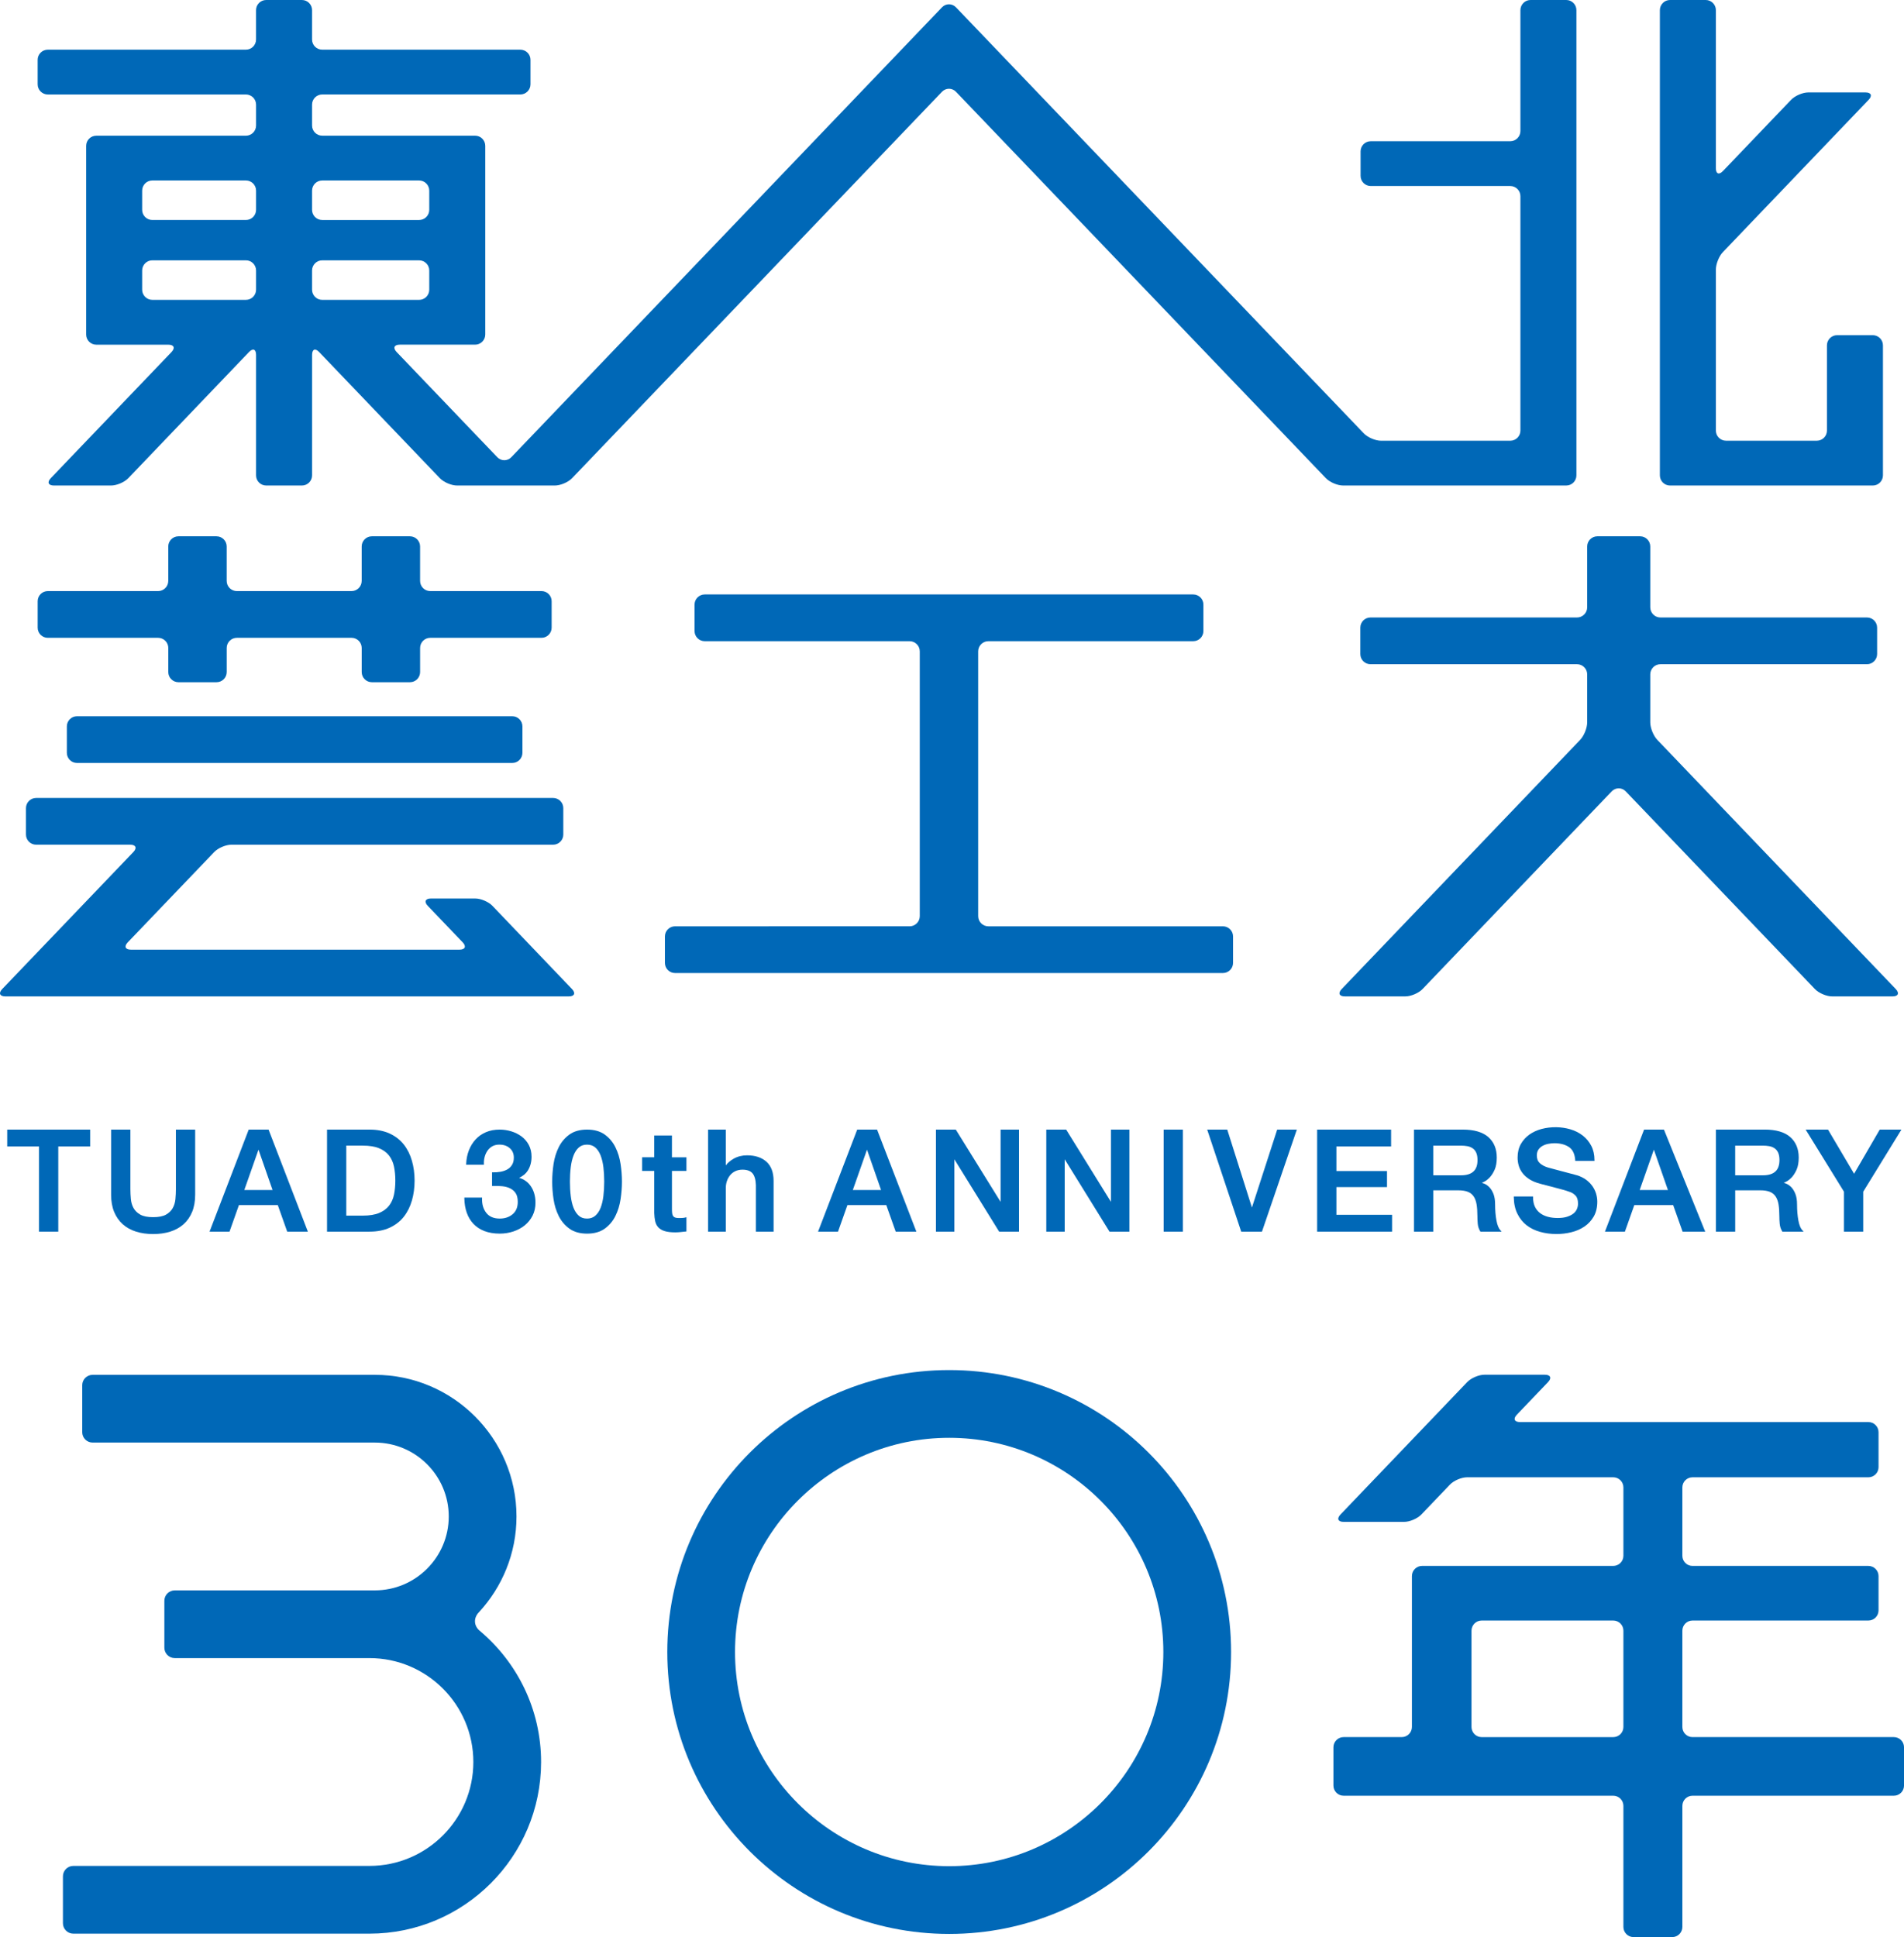
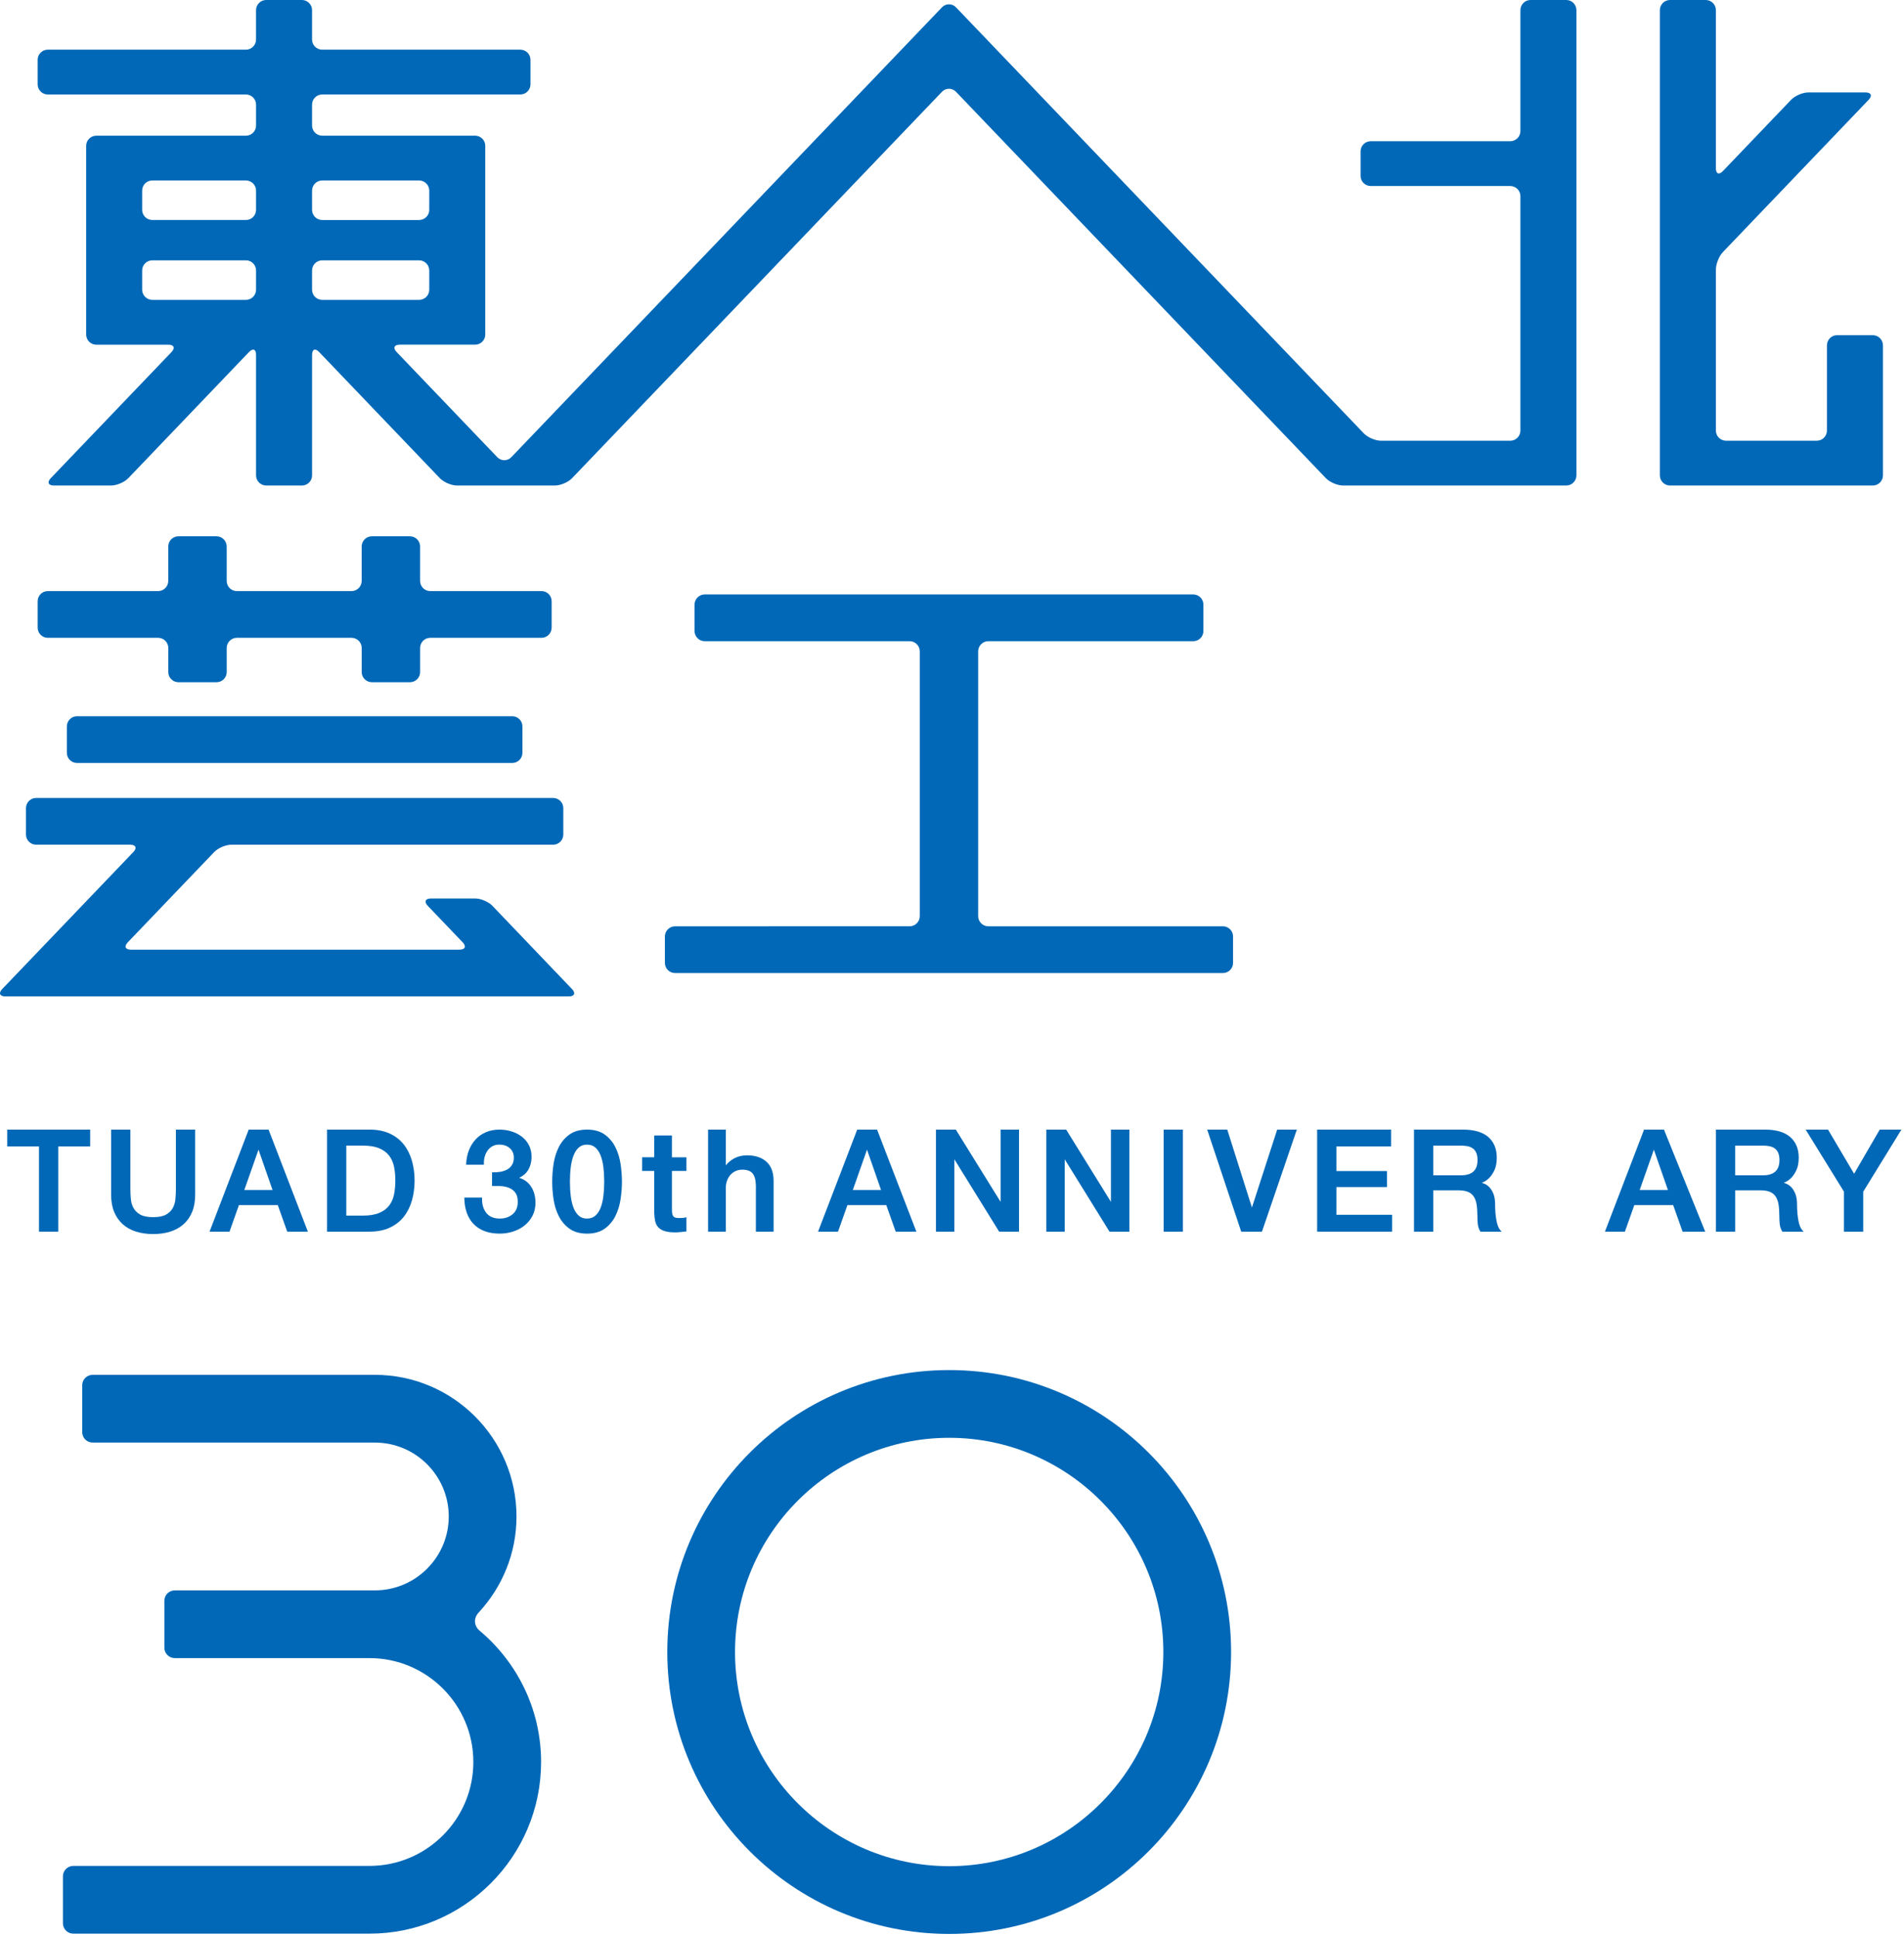
<svg xmlns="http://www.w3.org/2000/svg" version="1.1" id="レイヤー_1" x="0px" y="0px" viewBox="0 0 191.273 194.573" style="enable-background:new 0 0 191.273 194.573;" xml:space="preserve">
  <style type="text/css">
	.st0{fill:#0068B7;}
</style>
  <g>
    <g>
      <g>
        <polygon class="st0" points="0.726,115.157 3.919,115.157 3.919,123.714 5.854,123.714      5.854,115.157 9.059,115.157 9.059,113.463 0.726,113.463    " />
        <path class="st0" d="M17.672,119.422c0,0.332-0.016,0.676-0.049,1.022     c-0.032,0.337-0.123,0.641-0.272,0.906c-0.15,0.267-0.37,0.48-0.673,0.653     c-0.303,0.17-0.738,0.256-1.293,0.256c-0.558,0-0.993-0.086-1.293-0.256     c-0.302-0.171-0.528-0.391-0.673-0.653c-0.148-0.264-0.24-0.568-0.273-0.906     c-0.032-0.334-0.048-0.678-0.048-1.022v-5.959h-1.936v6.538     c0,0.655,0.102,1.236,0.303,1.727c0.202,0.489,0.492,0.906,0.862,1.238     c0.371,0.333,0.822,0.584,1.338,0.744c0.515,0.163,1.094,0.245,1.72,0.245     c0.625,0,1.204-0.082,1.719-0.245c0.516-0.16,0.965-0.411,1.337-0.744     c0.373-0.333,0.663-0.75,0.862-1.238c0.201-0.488,0.303-1.069,0.303-1.727     v-6.538h-1.935V119.422z" />
        <path class="st0" d="M26.98,113.462h-1.995l-3.89,10.137l-0.044,0.116h2.005     l0.946-2.669h3.904l0.947,2.669h2.075l-3.927-10.198L26.98,113.462z      M27.381,119.535h-2.839l1.426-4.056L27.381,119.535z" />
        <path class="st0" d="M40.572,114.971c-0.363-0.465-0.839-0.838-1.414-1.106     c-0.574-0.267-1.26-0.403-2.041-0.403h-4.264v10.251h4.264     c0.782,0,1.469-0.135,2.041-0.402c0.574-0.267,1.05-0.64,1.414-1.105     c0.361-0.461,0.635-1.01,0.812-1.632c0.176-0.615,0.265-1.283,0.265-1.985     c0-0.702-0.089-1.369-0.265-1.986C41.207,115.981,40.933,115.432,40.572,114.971z      M39.715,118.588c0,0.501-0.045,0.973-0.133,1.401     c-0.086,0.423-0.252,0.797-0.493,1.11c-0.239,0.311-0.574,0.558-0.997,0.736     c-0.426,0.179-0.983,0.269-1.654,0.269h-1.651v-7.032h1.651     c0.673,0,1.23,0.09,1.655,0.269c0.421,0.175,0.756,0.423,0.996,0.735     c0.24,0.312,0.406,0.685,0.493,1.11     C39.67,117.616,39.715,118.087,39.715,118.588z" />
        <path class="st0" d="M52.15,118.304c0.395-0.177,0.697-0.435,0.897-0.766     c0.234-0.385,0.352-0.838,0.352-1.35c0-0.444-0.094-0.845-0.279-1.191     c-0.184-0.343-0.432-0.631-0.738-0.855c-0.303-0.222-0.649-0.392-1.028-0.507     c-0.379-0.114-0.769-0.173-1.161-0.173c-0.508,0-0.97,0.088-1.375,0.26     c-0.407,0.174-0.757,0.419-1.039,0.727c-0.283,0.306-0.509,0.674-0.673,1.093     c-0.163,0.415-0.255,0.873-0.274,1.36l-0.003,0.088h1.786l-0.003-0.088     c-0.009-0.244,0.018-0.484,0.081-0.714c0.064-0.23,0.162-0.44,0.292-0.623     c0.13-0.183,0.294-0.329,0.486-0.434c0.196-0.106,0.43-0.16,0.695-0.16     c0.428,0,0.781,0.121,1.05,0.361c0.271,0.239,0.403,0.551,0.403,0.952     c0,0.284-0.06,0.525-0.18,0.718c-0.117,0.193-0.275,0.348-0.469,0.458     c-0.199,0.113-0.427,0.192-0.679,0.237c-0.26,0.046-0.519,0.064-0.773,0.056     l-0.088-0.003v1.375l0.087-0.002c0.323-0.01,0.629,0,0.93,0.028     c0.296,0.027,0.563,0.098,0.795,0.212c0.229,0.109,0.418,0.273,0.561,0.485     c0.14,0.211,0.211,0.504,0.211,0.872c0,0.543-0.168,0.948-0.514,1.241     c-0.343,0.292-0.779,0.439-1.293,0.439c-0.601,0-1.056-0.191-1.352-0.568     c-0.302-0.383-0.445-0.87-0.427-1.449l0.003-0.088h-1.783l0.001,0.086     c0.008,0.521,0.091,1.006,0.244,1.44c0.154,0.432,0.381,0.808,0.676,1.116     c0.292,0.309,0.663,0.551,1.103,0.721c0.441,0.168,0.957,0.253,1.535,0.253     c0.474,0,0.934-0.073,1.368-0.217c0.433-0.145,0.817-0.351,1.142-0.615     c0.327-0.265,0.591-0.593,0.785-0.974c0.193-0.38,0.291-0.818,0.291-1.303     c0-0.655-0.164-1.22-0.488-1.68C53.021,118.722,52.633,118.446,52.15,118.304z" />
        <path class="st0" d="M61.826,115.24c-0.252-0.513-0.612-0.942-1.07-1.275     c-0.46-0.333-1.059-0.502-1.78-0.502c-0.722,0-1.321,0.169-1.78,0.502     c-0.456,0.331-0.816,0.76-1.071,1.275c-0.252,0.508-0.426,1.076-0.517,1.684     c-0.089,0.604-0.135,1.198-0.135,1.764c0,0.566,0.045,1.159,0.135,1.763     c0.091,0.61,0.264,1.176,0.517,1.683c0.255,0.515,0.615,0.944,1.071,1.275     c0.461,0.334,1.06,0.504,1.78,0.504c0.719,0,1.318-0.169,1.78-0.504     c0.458-0.333,0.818-0.762,1.07-1.274c0.253-0.51,0.427-1.076,0.517-1.683     c0.09-0.602,0.136-1.195,0.136-1.764c0-0.57-0.046-1.163-0.136-1.764     C62.253,116.318,62.08,115.751,61.826,115.24z M60.699,118.688     c0,0.513-0.028,1.003-0.084,1.457c-0.055,0.449-0.15,0.849-0.284,1.187     c-0.131,0.328-0.311,0.592-0.534,0.785c-0.219,0.188-0.495,0.284-0.82,0.284     c-0.34,0-0.61-0.092-0.827-0.283c-0.22-0.194-0.398-0.459-0.528-0.786     c-0.133-0.335-0.229-0.735-0.283-1.187c-0.057-0.462-0.085-0.952-0.085-1.457     c0-0.507,0.028-0.995,0.085-1.452c0.054-0.445,0.15-0.844,0.284-1.186     c0.131-0.334,0.308-0.602,0.528-0.794c0.216-0.19,0.487-0.282,0.827-0.282     c0.325,0,0.601,0.095,0.82,0.283c0.222,0.191,0.402,0.458,0.534,0.793     c0.134,0.345,0.23,0.745,0.285,1.187     C60.671,117.686,60.699,118.174,60.699,118.688z" />
        <path class="st0" d="M67.504,114.056h-1.78v2.188h-1.215v1.371h1.215v4.223     c0.01,0.306,0.042,0.582,0.094,0.82c0.054,0.25,0.161,0.461,0.317,0.626     c0.155,0.167,0.371,0.293,0.645,0.377c0.268,0.082,0.621,0.124,1.049,0.124     c0.174,0,0.353-0.009,0.531-0.029l0.117-0.013     c0.132-0.014,0.267-0.029,0.405-0.043l0.076-0.007v-1.428l-0.106,0.027     c-0.108,0.027-0.213,0.042-0.322,0.047c-0.112,0.005-0.223,0.007-0.335,0.007     c-0.166,0-0.297-0.019-0.391-0.056c-0.089-0.038-0.152-0.089-0.194-0.158     c-0.046-0.073-0.075-0.166-0.087-0.276c-0.014-0.115-0.02-0.254-0.02-0.428     v-3.811h1.455v-1.371h-1.455V114.056z" />
        <path class="st0" d="M75.044,116.047c-0.493,0-0.946,0.115-1.347,0.342     c-0.325,0.185-0.588,0.408-0.784,0.666v-3.592h-1.78v10.251h1.78v-4.391     c0-0.252,0.041-0.494,0.122-0.721c0.08-0.222,0.194-0.42,0.337-0.587     c0.145-0.166,0.321-0.296,0.522-0.387c0.202-0.093,0.437-0.141,0.7-0.141     c0.451,0,0.786,0.121,0.995,0.36c0.212,0.244,0.328,0.647,0.345,1.193v4.673     h1.78v-5.098c0-0.851-0.242-1.498-0.72-1.926     C76.518,116.263,75.862,116.047,75.044,116.047z" />
        <path class="st0" d="M88.109,113.462h-1.995l-3.889,10.137l-0.044,0.116h2.004     l0.946-2.669h3.904l0.947,2.669h2.076l-3.928-10.198L88.109,113.462z      M88.511,119.535h-2.839l1.426-4.056L88.511,119.535z" />
        <polygon class="st0" points="100.518,120.722 96.019,113.463 94.023,113.463 94.023,123.714      95.874,123.714 95.874,116.446 100.373,123.714 102.369,123.714 102.369,113.463      100.518,113.463    " />
        <polygon class="st0" points="111.604,120.722 107.105,113.463 105.109,113.463 105.109,123.714      106.958,123.714 106.958,116.443 111.459,123.714 113.455,123.714 113.455,113.463      111.604,113.463    " />
        <rect x="116.899" y="113.463" class="st0" width="1.934" height="10.251" />
        <polygon class="st0" points="125.767,121.291 123.288,113.463 121.272,113.463 124.671,123.656      124.69,123.714 126.774,123.714 130.278,113.463 128.304,113.463    " />
        <polygon class="st0" points="134.253,119.238 139.337,119.238 139.337,117.627 134.253,117.627      134.253,115.157 139.747,115.157 139.747,113.463 132.318,113.463 132.318,123.714      139.845,123.714 139.845,122.02 134.253,122.02    " />
        <path class="st0" d="M150.328,122.575c-0.088-0.473-0.132-1.012-0.132-1.6     c0-0.404-0.051-0.747-0.153-1.02c-0.101-0.269-0.233-0.494-0.392-0.669     c-0.16-0.175-0.334-0.303-0.516-0.379c-0.093-0.041-0.184-0.074-0.273-0.099     c0.057-0.025,0.12-0.054,0.19-0.086c0.194-0.089,0.39-0.235,0.583-0.434     c0.196-0.203,0.368-0.468,0.511-0.787c0.145-0.326,0.218-0.738,0.218-1.229     c0-0.878-0.29-1.575-0.861-2.07c-0.569-0.491-1.428-0.74-2.554-0.74h-4.901     v10.253h1.935v-4.152h2.514c0.389,0,0.714,0.05,0.965,0.15     c0.243,0.097,0.431,0.247,0.576,0.457c0.143,0.209,0.242,0.478,0.296,0.799     c0.055,0.33,0.083,0.727,0.083,1.18c0,0.244,0.012,0.502,0.035,0.768     c0.025,0.275,0.107,0.53,0.247,0.758l0.025,0.041h2.131l-0.129-0.142     C150.546,123.376,150.413,123.041,150.328,122.575z M143.982,115.073h2.781     c0.226,0,0.436,0.018,0.642,0.055c0.199,0.035,0.377,0.105,0.531,0.212     c0.155,0.105,0.272,0.248,0.36,0.438c0.088,0.192,0.133,0.443,0.133,0.748     c0,0.511-0.137,0.895-0.408,1.145c-0.276,0.253-0.689,0.381-1.229,0.381h-2.81     V115.073z" />
-         <path class="st0" d="M159.959,119.125c-0.172-0.239-0.385-0.451-0.633-0.633     c-0.255-0.185-0.553-0.332-0.889-0.437c-0.132-0.037-0.353-0.097-0.658-0.177     c-0.307-0.08-0.619-0.162-0.94-0.248c-0.318-0.084-0.608-0.16-0.867-0.233     l-0.257-0.069c-0.104-0.028-0.167-0.045-0.187-0.05     c-0.339-0.097-0.62-0.245-0.836-0.44c-0.204-0.187-0.303-0.441-0.303-0.778     c0-0.234,0.054-0.431,0.161-0.587c0.11-0.158,0.25-0.285,0.417-0.376     c0.165-0.093,0.356-0.162,0.568-0.203c0.214-0.042,0.422-0.063,0.619-0.063     c0.591,0,1.084,0.131,1.464,0.387c0.371,0.253,0.582,0.695,0.626,1.313     l0.006,0.079h1.929v-0.085c0-0.541-0.108-1.022-0.321-1.43     c-0.213-0.411-0.503-0.76-0.862-1.037c-0.362-0.28-0.785-0.492-1.256-0.628     c-0.874-0.257-1.908-0.286-2.877-0.03c-0.449,0.12-0.857,0.307-1.213,0.555     c-0.357,0.252-0.648,0.572-0.866,0.953c-0.218,0.383-0.328,0.842-0.328,1.362     c0,0.273,0.037,0.541,0.109,0.8c0.074,0.267,0.201,0.519,0.375,0.747     c0.175,0.234,0.413,0.448,0.706,0.636c0.294,0.188,0.666,0.341,1.104,0.455     c0.652,0.177,1.244,0.332,1.759,0.46c0.461,0.114,0.878,0.238,1.241,0.372     c0.191,0.069,0.373,0.192,0.538,0.366c0.157,0.166,0.237,0.434,0.237,0.796     c0,0.178-0.035,0.355-0.105,0.525c-0.07,0.171-0.185,0.324-0.341,0.455     c-0.163,0.133-0.377,0.244-0.638,0.33c-0.259,0.086-0.582,0.13-0.96,0.13     c-0.352,0-0.68-0.039-0.974-0.118c-0.3-0.079-0.557-0.199-0.784-0.367     c-0.222-0.165-0.397-0.379-0.523-0.639c-0.126-0.26-0.191-0.581-0.191-0.952     v-0.085h-1.936l0.001,0.086c0.01,0.633,0.132,1.189,0.363,1.652     c0.228,0.465,0.54,0.853,0.926,1.154c0.387,0.298,0.844,0.521,1.358,0.663     c0.513,0.144,1.066,0.216,1.645,0.216c0.503,0,1.005-0.061,1.489-0.18     c0.488-0.118,0.929-0.31,1.311-0.57c0.383-0.258,0.699-0.597,0.938-1.009     c0.237-0.411,0.357-0.912,0.357-1.49c0-0.269-0.042-0.543-0.123-0.816     C160.254,119.617,160.127,119.359,159.959,119.125z" />
        <path class="st0" d="M167.158,113.462h-1.996l-3.888,10.137l-0.044,0.116h2.005     l0.945-2.669h3.904l0.947,2.669h2.272l-4.123-10.198L167.158,113.462z      M167.559,119.535h-2.84l1.426-4.054L167.559,119.535z" />
        <path class="st0" d="M180.66,122.575c-0.088-0.476-0.132-1.014-0.132-1.6     c0-0.406-0.052-0.749-0.155-1.02c-0.102-0.271-0.233-0.496-0.39-0.67     c-0.166-0.178-0.335-0.302-0.516-0.379c-0.093-0.04-0.185-0.073-0.274-0.099     c0.057-0.024,0.12-0.053,0.191-0.086c0.191-0.088,0.386-0.235,0.583-0.434     c0.192-0.197,0.364-0.462,0.511-0.787c0.145-0.325,0.219-0.738,0.219-1.229     c0-0.877-0.291-1.573-0.863-2.07c-0.569-0.491-1.428-0.74-2.554-0.74h-4.899     v10.253h1.935v-4.152h2.512c0.391,0,0.716,0.05,0.965,0.15     c0.243,0.098,0.437,0.252,0.575,0.457c0.144,0.213,0.245,0.481,0.299,0.799     c0.055,0.326,0.083,0.723,0.083,1.179c0,0.247,0.012,0.505,0.036,0.768     c0.023,0.273,0.106,0.528,0.244,0.757l0.025,0.041h2.134l-0.13-0.142     C180.879,123.379,180.746,123.044,180.66,122.575z M174.314,115.073h2.781     c0.223,0,0.439,0.018,0.643,0.055c0.199,0.035,0.378,0.106,0.531,0.212     c0.152,0.105,0.27,0.248,0.36,0.438c0.088,0.192,0.133,0.443,0.133,0.748     c0,0.511-0.138,0.895-0.411,1.145c-0.273,0.253-0.686,0.381-1.227,0.381h-2.81     V115.073z" />
        <polygon class="st0" points="188.836,113.462 186.26,117.898 183.639,113.462 181.392,113.462      185.243,119.7 185.243,123.715 187.177,123.715 187.177,119.7 191.015,113.462         " />
      </g>
-       <path class="st0" d="M169.007,173.465v-9.669c0-0.563,0.457-1.02,1.02-1.02h17.667    c0.564,0,1.021-0.457,1.021-1.021v-3.444c0-0.564-0.457-1.021-1.021-1.021    h-17.667c-0.563,0-1.02-0.457-1.02-1.021v-6.861    c0-0.563,0.457-1.02,1.02-1.02h17.667c0.564,0,1.021-0.457,1.021-1.021    v-3.507c0-0.563-0.457-1.02-1.021-1.02h-35.001    c-0.564,0-0.705-0.331-0.315-0.738l3.138-3.279    c0.389-0.407,0.248-0.737-0.315-0.737h-6.082c-0.563,0-1.336,0.33-1.726,0.737    l-12.733,13.305c-0.39,0.407-0.249,0.737,0.315,0.737h6.082    c0.564,0,1.336-0.329,1.726-0.737l2.876-3.005    c0.389-0.407,1.161-0.736,1.725-0.736h14.68c0.564,0,1.021,0.457,1.021,1.02    v6.861c0,0.564-0.457,1.021-1.021,1.021h-19.204    c-0.564,0-1.021,0.457-1.021,1.021v15.153c0,0.564-0.457,1.021-1.021,1.021    h-5.843c-0.564,0-1.021,0.457-1.021,1.021v3.847    c0,0.564,0.457,1.021,1.021,1.021h27.089c0.564,0,1.021,0.457,1.021,1.021    v12.159c0,0.563,0.457,1.02,1.021,1.02h3.881c0.563,0,1.021-0.457,1.021-1.02    v-12.159c0-0.564,0.457-1.021,1.02-1.021h20.226    c0.564,0,1.021-0.457,1.021-1.021v-3.847c0-0.564-0.457-1.021-1.021-1.021    h-20.226C169.464,174.486,169.007,174.029,169.007,173.465 M162.064,174.486h-13.219    c-0.564,0-1.021-0.457-1.021-1.021v-9.669c0-0.563,0.457-1.02,1.021-1.02    h13.219c0.564,0,1.021,0.457,1.021,1.02v9.669    C163.085,174.029,162.628,174.486,162.064,174.486" />
      <path class="st0" d="M99.287,64.405h20.584c0.564,0,1.021-0.457,1.021-1.021v-2.653    c0-0.564-0.457-1.021-1.021-1.021H70.795c-0.563,0-1.021,0.457-1.021,1.021v2.653    c0,0.564,0.457,1.021,1.021,1.021h20.584c0.563,0,1.02,0.457,1.02,1.021v26.596    c0,0.564-0.457,1.021-1.02,1.021H67.816c-0.564,0-1.021,0.457-1.021,1.021v2.653    c0,0.564,0.457,1.021,1.021,1.021h55.034c0.563,0,1.021-0.457,1.021-1.021v-2.653    c0-0.564-0.457-1.021-1.021-1.021H99.287c-0.564,0-1.021-0.457-1.021-1.021    V65.426C98.266,64.862,98.723,64.405,99.287,64.405" />
      <path class="st0" d="M17.927,68.525h3.826c0.564,0,1.021-0.457,1.021-1.021v-2.418    c0-0.564,0.457-1.021,1.021-1.021h11.521c0.563,0,1.02,0.457,1.02,1.021v2.418    c0,0.564,0.457,1.021,1.021,1.021h3.826c0.564,0,1.021-0.457,1.021-1.021v-2.418    c0-0.564,0.457-1.021,1.021-1.021h11.172c0.563,0,1.021-0.457,1.021-1.021v-2.653    c0-0.563-0.457-1.02-1.021-1.02H43.223c-0.564,0-1.021-0.457-1.021-1.021V54.891    c0-0.564-0.457-1.021-1.021-1.021h-3.826c-0.563,0-1.021,0.457-1.021,1.021v3.46    c0,0.563-0.457,1.021-1.02,1.021h-11.521c-0.564,0-1.021-0.457-1.021-1.021V54.891    c0-0.564-0.457-1.021-1.021-1.021h-3.826c-0.564,0-1.021,0.457-1.021,1.021v3.46    c0,0.563-0.457,1.021-1.021,1.021H4.803c-0.563,0-1.02,0.457-1.02,1.02v2.653    c0,0.563,0.457,1.021,1.02,1.021h11.083c0.564,0,1.021,0.457,1.021,1.021v2.418    C16.906,68.068,17.363,68.525,17.927,68.525" />
      <path class="st0" d="M7.737,76.637h43.725c0.563,0,1.02-0.457,1.02-1.021v-2.652    c0-0.564-0.457-1.021-1.02-1.021H7.737c-0.564,0-1.021,0.457-1.021,1.021v2.652    C6.716,76.181,7.173,76.637,7.737,76.637" />
      <path class="st0" d="M3.63,84.846h9.452c0.564,0,0.705,0.33,0.315,0.737L0.221,99.347    c-0.39,0.407-0.249,0.736,0.315,0.736H57.147c0.564,0,0.705-0.33,0.315-0.737    l-7.994-8.359c-0.389-0.407-1.162-0.737-1.725-0.737h-4.454    c-0.563,0-0.705,0.33-0.315,0.737l3.505,3.665    c0.39,0.408,0.249,0.738-0.315,0.738H13.151c-0.564,0-0.705-0.33-0.315-0.737    l8.683-9.069c0.39-0.407,1.163-0.737,1.727-0.737h32.322    c0.564,0,1.021-0.457,1.021-1.021v-2.652c0-0.564-0.457-1.021-1.021-1.021H3.63    c-0.564,0-1.021,0.457-1.021,1.021v2.652C2.609,84.389,3.066,84.846,3.63,84.846" />
-       <path class="st0" d="M165.783,72.555v-4.816c0-0.564,0.457-1.021,1.02-1.021H187.552    c0.563,0,1.02-0.457,1.02-1.021v-2.653c0-0.564-0.457-1.021-1.02-1.021h-20.749    c-0.564,0-1.02-0.457-1.02-1.021v-6.112c0-0.564-0.457-1.021-1.021-1.021h-4.295    c-0.563,0-1.021,0.457-1.021,1.021v6.112c0,0.564-0.457,1.021-1.02,1.021h-20.748    c-0.564,0-1.021,0.457-1.021,1.021v2.653c0,0.564,0.457,1.021,1.021,1.021h20.748    c0.563,0,1.02,0.457,1.02,1.021v4.816c0,0.564-0.316,1.351-0.705,1.758    L134.783,99.346c-0.39,0.407-0.249,0.737,0.315,0.737h6.081    c0.564,0,1.337-0.33,1.727-0.737l19.003-19.857c0.389-0.407,1.021-0.407,1.411,0    l19.003,19.857c0.389,0.407,1.163,0.737,1.726,0.737h6.082    c0.563,0,0.704-0.33,0.315-0.737l-23.957-25.033    C166.099,73.906,165.783,73.119,165.783,72.555" />
      <path class="st0" d="M189.158,47.748V34.689c0-0.564-0.457-1.021-1.02-1.021h-3.585    c-0.564,0-1.021,0.457-1.021,1.021v8.558c0,0.564-0.457,1.021-1.021,1.021h-9.116    c-0.563,0-1.02-0.457-1.02-1.021V27.08c0-0.564,0.316-1.351,0.705-1.758    l14.644-15.301c0.39-0.407,0.249-0.737-0.315-0.737h-5.748    c-0.563,0-1.336,0.331-1.726,0.737l-6.855,7.164    c-0.389,0.407-0.705,0.28-0.705-0.283V1.021c0-0.564-0.457-1.021-1.021-1.021h-3.585    c-0.563,0-1.021,0.457-1.021,1.021v46.727c0,0.564,0.457,1.021,1.021,1.021h20.368    C188.701,48.769,189.158,48.312,189.158,47.748" />
      <path class="st0" d="M158.364,47.748V1.02c0-0.563-0.457-1.02-1.02-1.02h-3.585    c-0.563,0-1.021,0.457-1.021,1.02V13.164c0,0.563-0.457,1.021-1.021,1.021h-14.014    c-0.564,0-1.021,0.457-1.021,1.02v2.46c0,0.563,0.457,1.02,1.021,1.02h14.014    c0.564,0,1.021,0.457,1.021,1.021v23.542c0,0.563-0.457,1.021-1.021,1.021    h-12.982c-0.564,0-1.337-0.331-1.726-0.737L96.039,0.737    c-0.39-0.407-1.022-0.407-1.411,0L51.367,45.923c-0.39,0.406-1.022,0.406-1.411,0    L39.843,35.357c-0.389-0.407-0.249-0.737,0.315-0.737h7.57    c0.564,0,1.021-0.457,1.021-1.021V14.649c0-0.564-0.457-1.021-1.021-1.021H32.37    c-0.564,0-1.021-0.457-1.021-1.021v-2.097c0-0.564,0.457-1.021,1.021-1.021H52.27    c0.563,0,1.021-0.457,1.021-1.021V6.01c0-0.564-0.457-1.021-1.021-1.021H32.37    c-0.564,0-1.021-0.457-1.021-1.021V1.02c0-0.563-0.457-1.02-1.021-1.02h-3.585    c-0.564,0-1.021,0.457-1.021,1.02V3.968c0,0.564-0.457,1.021-1.021,1.021H4.803    c-0.563,0-1.021,0.457-1.021,1.021v2.46c0,0.564,0.457,1.021,1.021,1.021h19.9    c0.564,0,1.021,0.457,1.021,1.021v2.097c0,0.564-0.457,1.021-1.021,1.021H9.676    c-0.563,0-1.021,0.457-1.021,1.021v18.951c0,0.563,0.457,1.021,1.021,1.021h7.24    c0.563,0,0.704,0.33,0.315,0.737L5.101,48.031    c-0.391,0.407-0.249,0.737,0.315,0.737h5.747c0.563,0,1.337-0.33,1.726-0.737    L25.018,35.357c0.391-0.407,0.706-0.281,0.706,0.283v12.109    c0,0.564,0.457,1.019,1.021,1.019h3.585c0.564,0,1.021-0.457,1.021-1.02V35.64    c0-0.563,0.316-0.691,0.706-0.283c2.334,2.44,9.794,10.235,12.13,12.674    c0.389,0.407,1.161,0.737,1.725,0.737H55.745c0.564,0,1.336-0.329,1.726-0.737    L94.628,9.221c0.389-0.407,1.021-0.407,1.411,0l37.156,38.81    c0.39,0.407,1.163,0.737,1.727,0.737h22.422    C157.907,48.768,158.364,48.311,158.364,47.748 M24.703,30.119h-9.401    c-0.563,0-1.021-0.457-1.021-1.021v-1.929c0-0.563,0.457-1.02,1.021-1.02h9.401    c0.564,0,1.021,0.457,1.021,1.02v1.929C25.723,29.663,25.267,30.119,24.703,30.119     M24.703,22.098h-9.401c-0.563,0-1.021-0.457-1.021-1.021v-1.929    c0-0.563,0.457-1.02,1.021-1.02h9.401c0.564,0,1.021,0.457,1.021,1.02v1.929    C25.723,21.642,25.267,22.098,24.703,22.098 M32.37,18.129h9.732    c0.564,0,1.021,0.457,1.021,1.02v1.929c0,0.564-0.457,1.021-1.021,1.021h-9.732    c-0.564,0-1.021-0.457-1.021-1.021v-1.929C31.349,18.586,31.806,18.129,32.37,18.129     M31.349,29.099v-1.929c0-0.563,0.457-1.02,1.021-1.02h9.732    c0.564,0,1.021,0.457,1.021,1.02v1.929c0,0.564-0.457,1.021-1.021,1.021h-9.732    C31.806,30.119,31.349,29.663,31.349,29.099" />
      <g>
        <path class="st0" d="M7.366,194.227h29.75c9.506,0,17.24-7.734,17.24-17.24     c0-5.292-2.404-10.024-6.168-13.187c-0.589-0.495-0.63-1.262-0.106-1.825     c2.355-2.537,3.804-5.925,3.804-9.652c0-7.844-6.383-14.227-14.227-14.227     H9.305c-0.577,0-1.044,0.468-1.044,1.044v4.716     c0,0.577,0.468,1.044,1.044,1.044H37.658c4.093,0,7.423,3.33,7.423,7.423     c0,4.093-3.33,7.423-7.423,7.423H17.556c-0.577,0-1.044,0.467-1.044,1.044v4.715     c0,0.577,0.468,1.044,1.044,1.044h19.56c5.754,0,10.436,4.682,10.436,10.437     c0,5.754-4.682,10.436-10.436,10.436H7.366c-0.577,0-1.044,0.468-1.044,1.044     v4.716C6.322,193.759,6.789,194.227,7.366,194.227z" />
      </g>
    </g>
    <path class="st0" d="M95.354,144.421c11.863,0,21.514,9.651,21.514,21.514   c0,11.863-9.651,21.514-21.514,21.514s-21.514-9.651-21.514-21.514   C73.84,154.072,83.491,144.421,95.354,144.421 M95.354,137.617   c-15.64,0-28.319,12.679-28.319,28.319s12.679,28.319,28.319,28.319   s28.319-12.679,28.319-28.319S110.994,137.617,95.354,137.617L95.354,137.617z" />
  </g>
</svg>